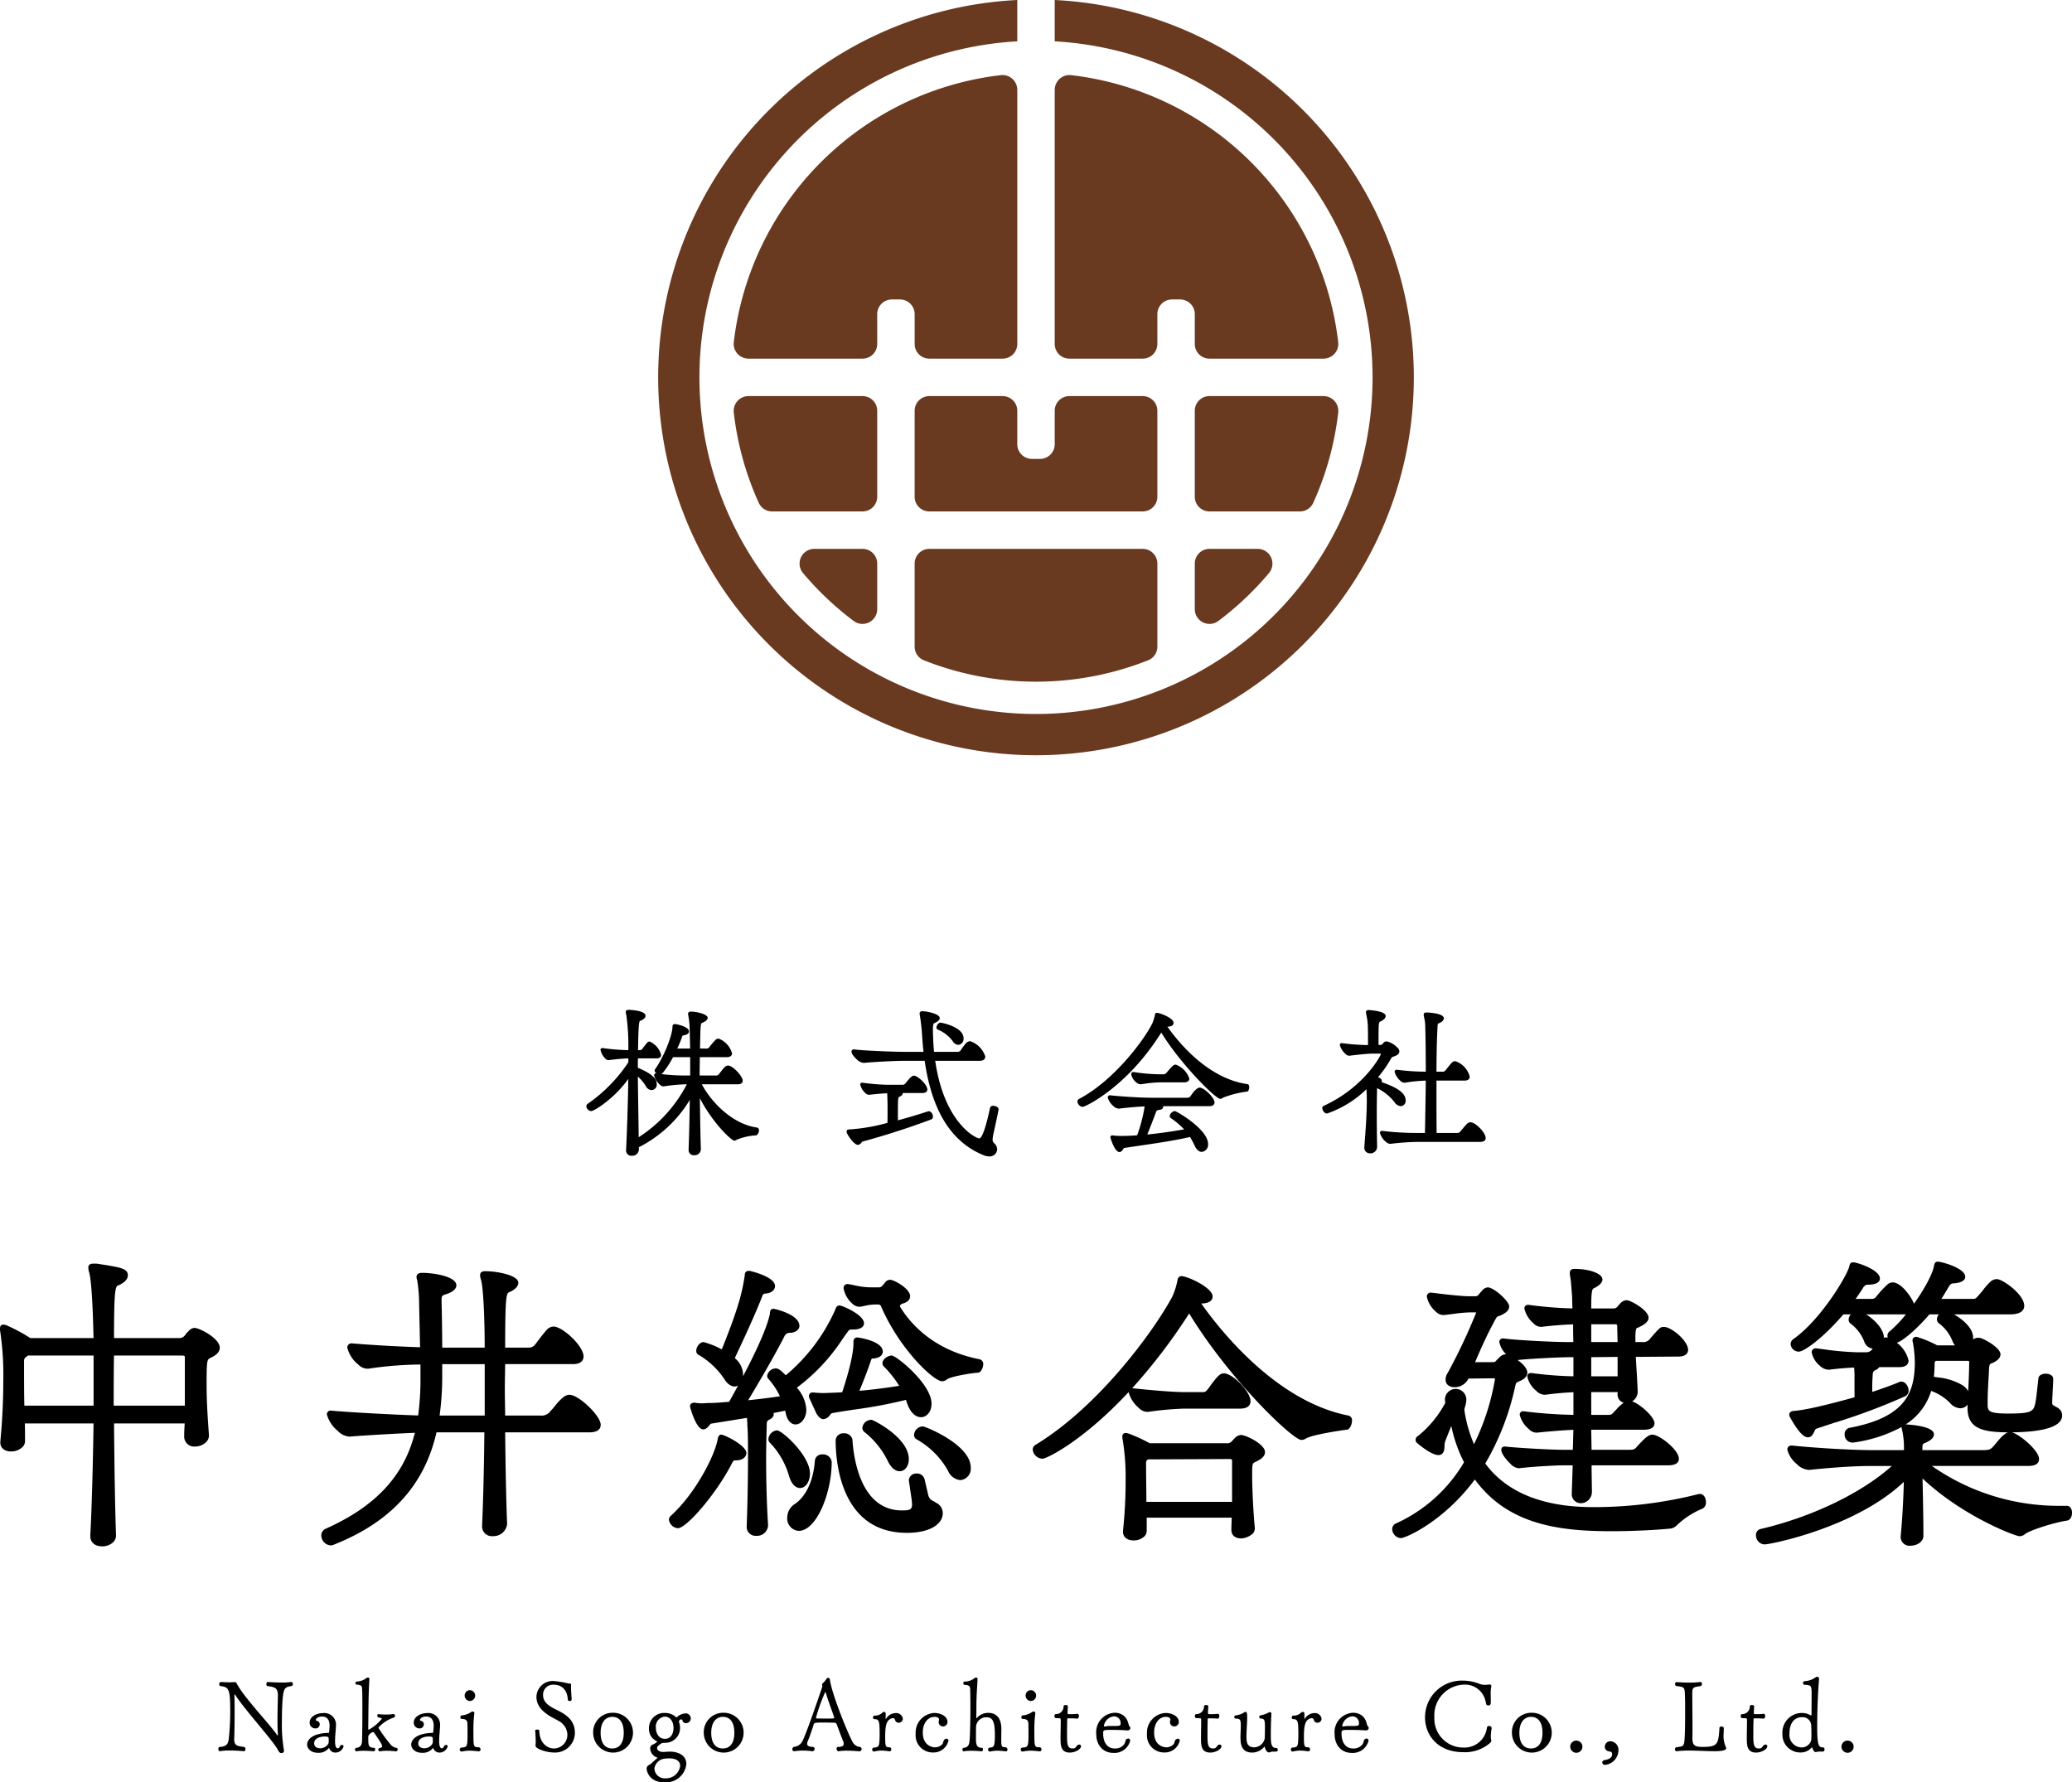
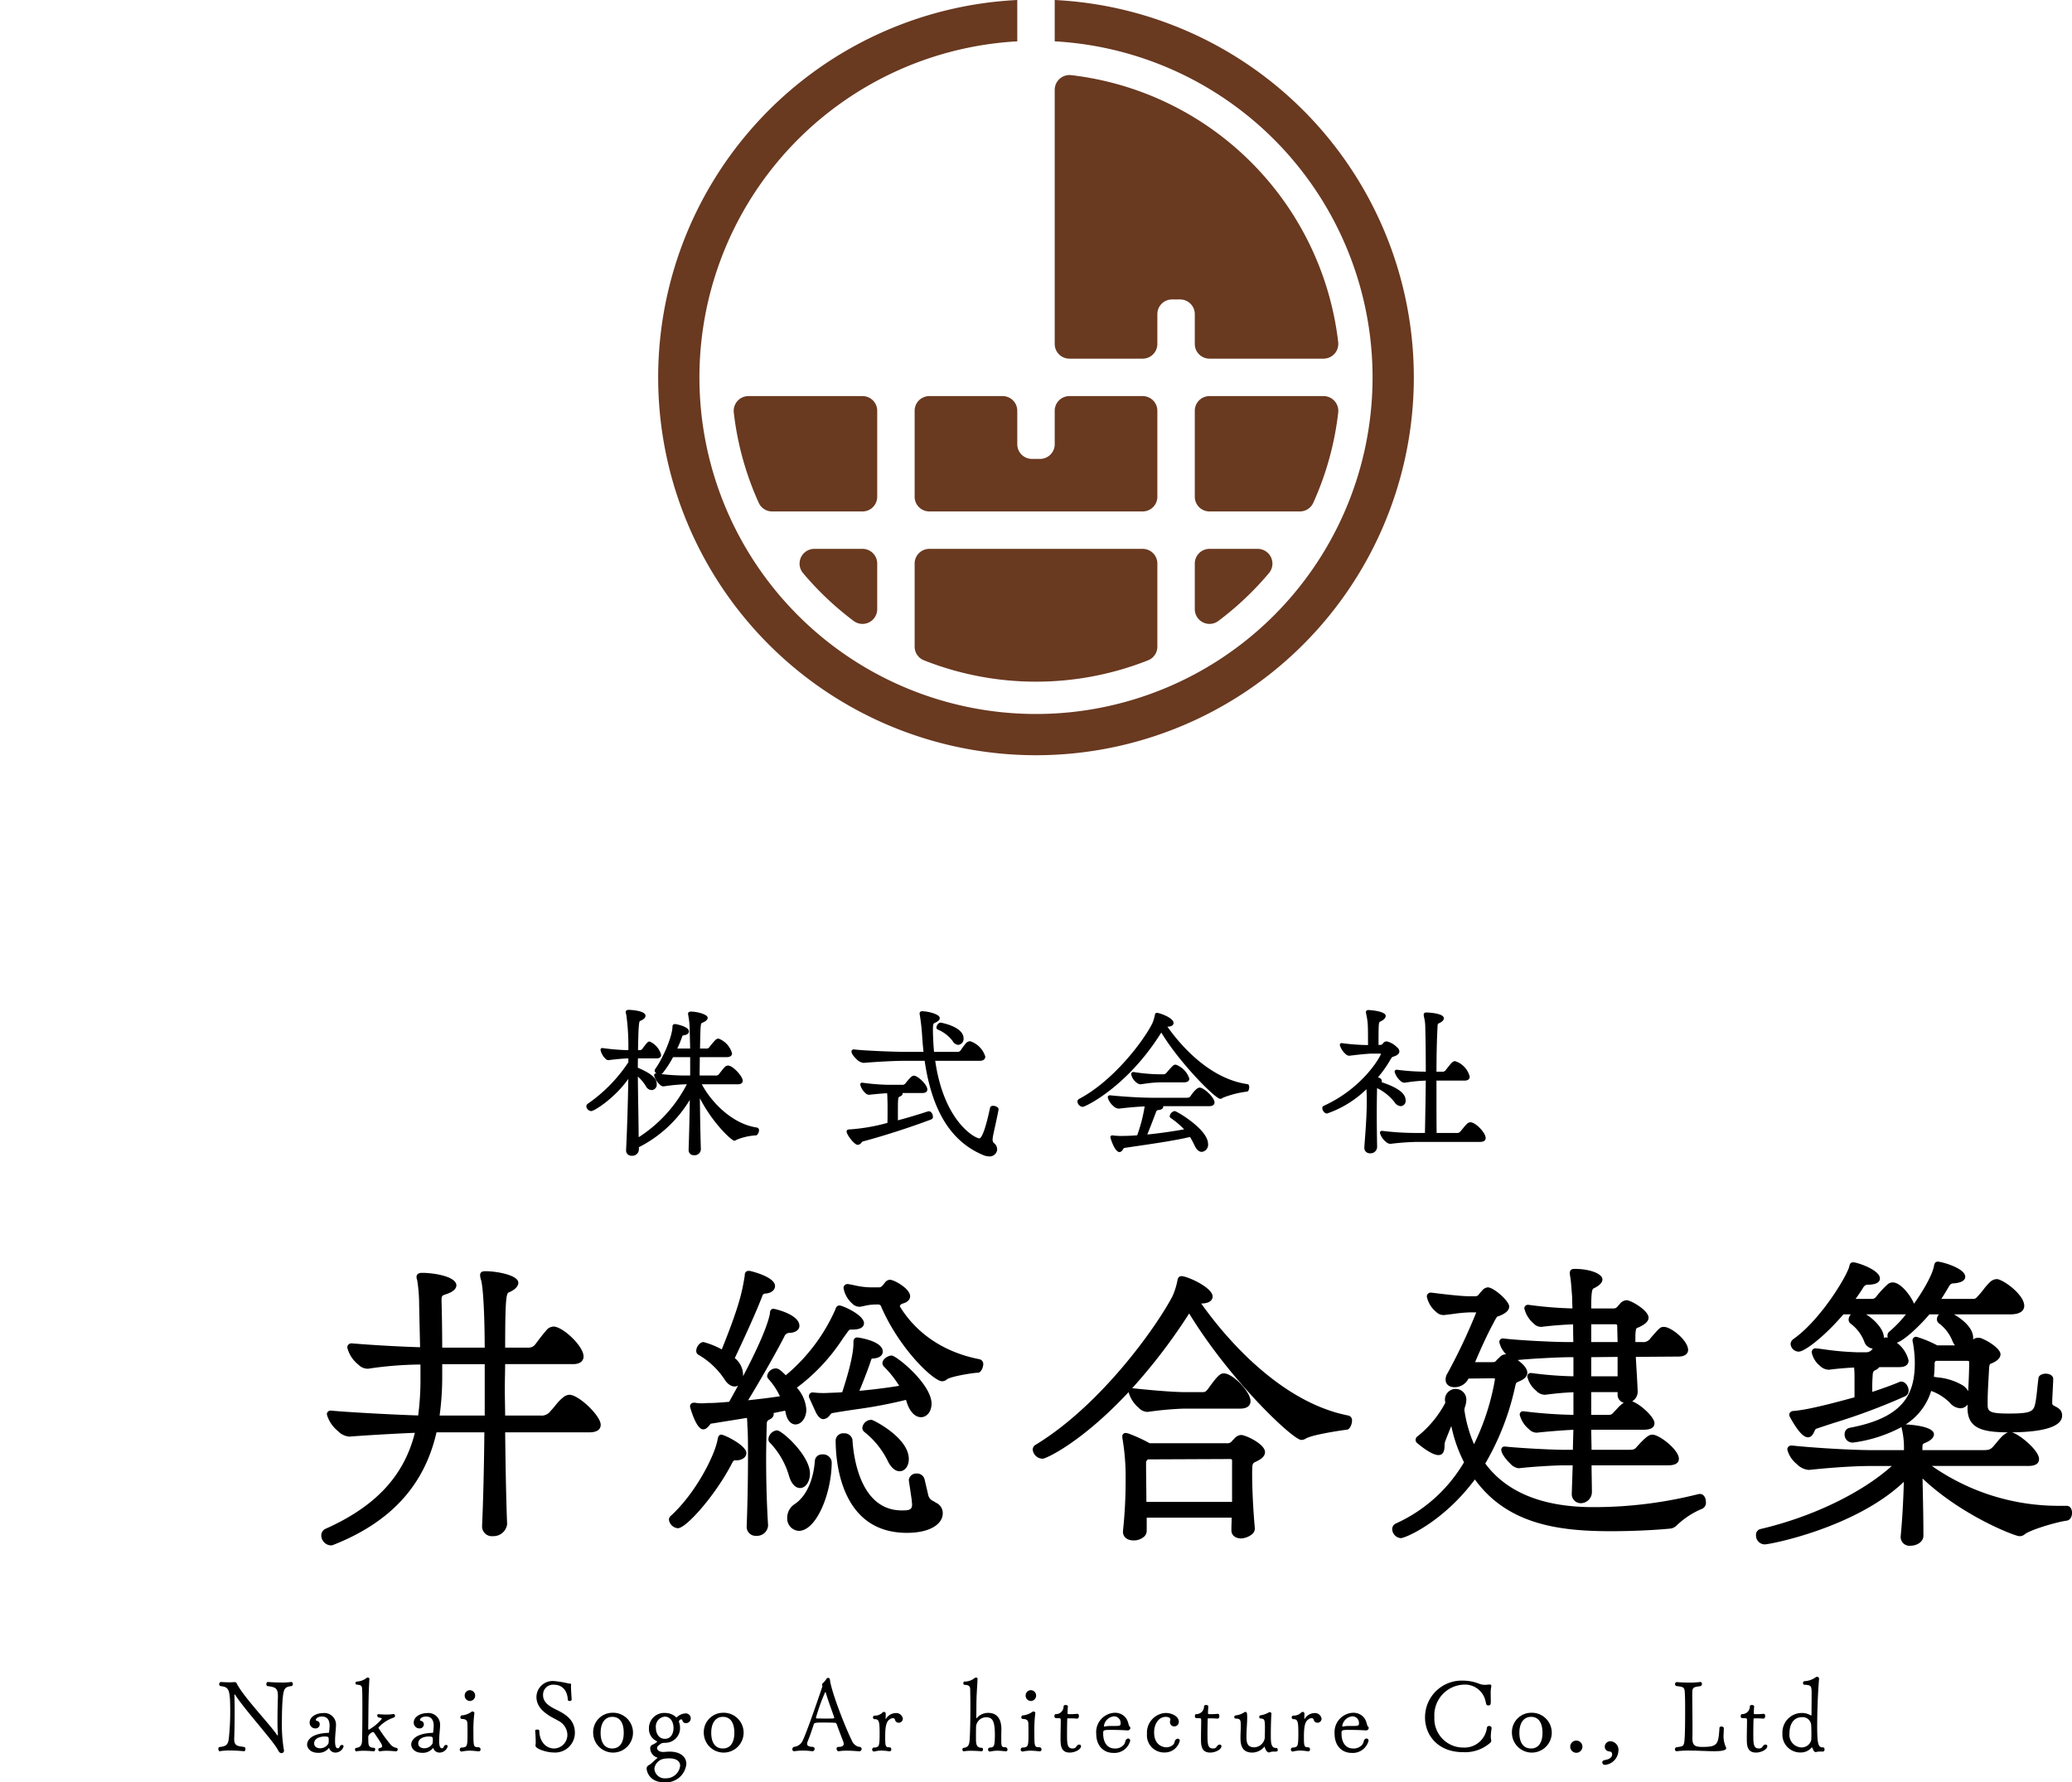
<svg xmlns="http://www.w3.org/2000/svg" id="レイヤー_1" data-name="レイヤー 1" width="348.777" height="300" viewBox="0 0 348.777 300">
  <defs>
    <style>
      .cls-1 {
        fill: #693920;
      }
    </style>
  </defs>
  <title>logo_tate</title>
  <g>
    <g>
-       <path d="M32.725,223.509a1.478,1.478,0,0,0-.984.546,5.152,5.152,0,0,0-.502.551,1.211,1.211,0,0,1-1.121.622H19.193c.005-6.898.134-8.649.634-8.842,1.029-.386,1.695-1.051,1.695-1.695,0-1.185-1.104-1.356-5.271-1.997H15.808c-.306,0-.943,0-.943.665a3.302,3.302,0,0,0,.177.927c.157.625.533,2.935.701,10.942H5.111a29.176,29.176,0,0,0-3.991-2.143,1.806,1.806,0,0,0-.51-.13c-.279,0-.611.115-.611.665l.009.307a49.951,49.951,0,0,1,.545,8.624c0,4.103-.27,7.734-.498,10.095v.166c0,.897.713,1.5,1.775,1.5a2.762,2.762,0,0,0,1.971-.756,1.432,1.432,0,0,0,.413-1.076c0-.957,0-1.942-.036-2.885H15.747c-.11,7.494-.324,14.853-.549,18.859v.11c0,1.045.784,1.719,1.997,1.719a2.618,2.618,0,0,0,1.892-.733,1.542,1.542,0,0,0,.438-1.165c-.153-4.497-.269-11.157-.329-18.79H31.09c-.046.735-.084,1.386-.084,2.052v.11a1.666,1.666,0,0,0,1.83,1.722,2.615,2.615,0,0,0,1.919-.804,1.542,1.542,0,0,0,.409-1.222c-.22-3.043-.387-5.595-.387-8.403,0-4.125.085-4.173.601-4.47.694-.309,1.617-.827,1.617-1.743C36.996,225.285,33.58,223.509,32.725,223.509Zm-1.61,4.994v8.097H19.137c0-2.964.002-5.776.049-8.431H30.672C31.115,228.169,31.115,228.317,31.115,228.503Zm-15.363-.334v8.431H4.098c-.049-2.469-.049-4.882-.049-7.655A.85.85,0,0,1,4.449,228.354a.694.694,0,0,0,.245-.185Z" />
      <path d="M95.846,234.769a1.721,1.721,0,0,0-1.109.497l-.176.134a8.279,8.279,0,0,0-1.08,1.175c-.28.34-.561.683-.806.928a1.848,1.848,0,0,1-1.765.759H85.031c-.004-.714-.016-1.419-.028-2.113-.014-.788-.027-1.562-.027-2.323,0-.781.014-1.563.028-2.337.012-.632.024-1.26.027-1.878h11.426c1.647,0,1.775-.976,1.775-1.276,0-1.788-3.54-5.049-5.048-5.049a1.63,1.63,0,0,0-1.064.458c-.639.698-1.502,1.852-1.972,2.481a1.407,1.407,0,0,1-1.236.611H85.032c.005-8.149.188-9.068.587-9.288,1.021-.408,1.631-1.02,1.631-1.636,0-1.276-3.612-1.944-5.548-1.944-.243,0-.889,0-.889.667a2.986,2.986,0,0,0,.179.871c.402,1.614.588,6.784.598,11.331H74.438c-.005-2.966-.06-5.964-.112-7.819v-.222c0-.681.134-.729.611-.904,1.641-.491,1.886-1.174,1.886-1.537,0-1.49-3.758-2.108-5.769-2.108-.625,0-.943.243-.943.722a1.605,1.605,0,0,0,.117.517,26.249,26.249,0,0,1,.325,4.152l.159,7.132c-3.845-.125-7.873-.354-11.472-.652a.695.695,0,0,0-.777.721,5.225,5.225,0,0,0,1.847,2.842,2.191,2.191,0,0,0,1.662.703,62.214,62.214,0,0,1,8.804-.707v2.21a45.511,45.511,0,0,1-.387,6.366c-5.178-.172-12.523-.6-14.697-.821a.619.619,0,0,0-.667.667,5.519,5.519,0,0,0,1.817,2.739,3.022,3.022,0,0,0,1.988.976c1.769-.152,6.822-.469,11.006-.643-1.824,7.261-6.612,12.403-15.04,16.159a1.228,1.228,0,0,0-.715,1.124,1.698,1.698,0,0,0,1.554,1.664,1.031,1.031,0,0,0,.475-.082c9.648-3.81,15.331-10.008,17.364-18.942H81.532c-.055,5.824-.204,11.939-.384,15.695v.112a1.642,1.642,0,0,0,1.829,1.664,2.307,2.307,0,0,0,2.386-2.013c-.154-3.952-.267-9.29-.328-15.457H99.173c1.605,0,1.942-.694,1.942-1.277C101.115,238.307,97.421,234.769,95.846,234.769Zm-14.254-5.157v8.651H73.998a47.576,47.576,0,0,0,.44-6.545v-2.106Z" />
      <path d="M164.865,228.786c-7.892-1.541-11.759-6.182-13.385-8.877v-.059c0-.174.246-.383.544-.457.737-.2,1.176-.651,1.176-1.207,0-1.295-2.706-2.775-3.384-2.775a1.087,1.087,0,0,0-.866.489c-.492.656-.664.789-1.02.789h-.944a12.513,12.513,0,0,1-3.074-.33c-.334-.07-.694-.145-1.13-.221l-.123-.005a.651.651,0,0,0-.664.667,4.418,4.418,0,0,0,1.456,2.609,1.703,1.703,0,0,0,1.331.547c.258-.046.494-.096.722-.144a8.239,8.239,0,0,1,1.927-.238h.444a.532.532,0,0,1,.384.204c3.063,7.217,8.889,12.718,10.322,12.718a1.308,1.308,0,0,0,.773-.28c.523-.523,4.546-1.161,5.271-1.161.521,0,.887-.937.887-1.443A.815.815,0,0,0,164.865,228.786Z" />
      <path d="M129.073,239.594a.66.66,0,0,1,.319-.585c.735-.315.845-.742.845-.968a.716.716,0,0,0-.027-.198l1.952-.398.079.337c.278,1.46,1.038,1.981,1.658,1.981,1.009,0,1.829-1.121,1.829-2.498a6.124,6.124,0,0,0-1.592-3.689,32.164,32.164,0,0,0,7.723-8.245c.333-.466.646-.906.93-1.289.217-.252.217-.252.594-.252h.166c1.702,0,1.886-.738,1.886-1.055,0-1.428-3.654-2.996-4.104-2.996-.504,0-.64.407-.758.766a30.465,30.465,0,0,1-8.302,10.981c-.965-.953-1.276-1.154-1.699-1.154a1.508,1.508,0,0,0-1.443,1.277.788.788,0,0,0,.214.489,11.659,11.659,0,0,1,1.936,2.923c-1.506.232-3.299.456-5.347.67,1.965-3.226,4.651-7.892,6.09-10.718a.941.941,0,0,1,.88-.628c.948,0,1.662-.501,1.662-1.165,0-1.988-4.283-2.886-4.326-2.886-.579,0-.62.477-.641.734l-.017.187c-.424,2.041-2,5.68-4.514,10.459.009-.093.014-.188.014-.286a3.643,3.643,0,0,0-1.395-2.787c1.099-2.319,3.452-7.358,4.593-10.347.134-.403.261-.481.488-.511,1.251-.078,1.694-.735,1.694-1.275,0-1.597-4.227-2.552-4.27-2.552H126.022c-.667,0-.667.645-.662.824-.425,2.56-.795,4.776-3.865,12.393a13.927,13.927,0,0,0-3.071-1.236c-.629,0-1.222.813-1.222,1.443a.729.729,0,0,0,.432.734,13.225,13.225,0,0,1,4.341,4.128c.635,1.031,1.594,1.428,2.27,1.012q-.711,1.316-1.504,2.729l-.044.014c-1.241.103-2.413.201-3.385.201-.248,0-.479.017-.693.032a6.743,6.743,0,0,1-1.691-.088c-.193,0-.778,0-.778.667,0,.038,1.004,3.827,2.218,3.827.482,0,.824-.417,1.074-.721.073-.087.181-.22.155-.226l6.137-.989c.038.381.067.789.068,1.247.108,1.315.108,3.21.108,5.403,0,4.274-.115,8.997-.222,11.577v.07a1.503,1.503,0,0,0,1.609,1.556,1.873,1.873,0,0,0,1.997-1.747c-.213-3.265-.331-7.195-.331-11.068C128.962,243.507,129.02,241.405,129.073,239.594Z" />
      <path d="M121.418,241.481c-.462,0-.561.491-.606.714-.454,2.782-3.765,9.219-7.932,12.986a.849.849,0,0,0-.281.609,1.667,1.667,0,0,0,1.498,1.443c1.44,0,6.395-5.646,9.112-10.92.232-.466.362-.505.482-.505h.222c.998,0,1.722-.514,1.722-1.222C125.635,243.269,121.91,241.481,121.418,241.481Z" />
      <path d="M134.675,250.467c.933,0,1.664-1.072,1.664-2.44,0-3.044-4.713-7.267-5.548-7.267a1.61,1.61,0,0,0-1.442,1.442.793.793,0,0,0,.216.601,13.45,13.45,0,0,1,3.297,5.789C133.407,250.223,134.232,250.467,134.675,250.467Z" />
      <path d="M138.39,244.808a1.173,1.173,0,0,0-1.22,1.027c-.248,3.403-1.498,6.084-3.44,7.362a2.731,2.731,0,0,0-1.219,2.261A2.081,2.081,0,0,0,134.452,257.678c2.987,0,5.548-6.374,5.548-11.593A1.452,1.452,0,0,0,138.39,244.808Z" />
      <path d="M157.596,252.962l-.076-.046c-.152-.1-.292-.18-.421-.254a1.433,1.433,0,0,1-.86-1.064l-.611-2.612a1.292,1.292,0,0,0-1.32-.96,1.244,1.244,0,0,0-1.331,1.109l.498,3.384a3.658,3.658,0,0,0,.036.464,1.838,1.838,0,0,1,.02.202c0,.913-.387,1.051-1.718,1.051-7.062,0-8.153-9.102-8.322-11.917a1.369,1.369,0,0,0-1.44-1.061,1.262,1.262,0,0,0-1.387,1.165c0,3.657.865,15.587,11.982,15.587,4.177,0,6.046-1.643,6.046-3.272A1.905,1.905,0,0,0,157.596,252.962Z" />
      <path d="M152.502,235.628l.103.308c.489,1.632,1.396,2.607,2.427,2.607,1.01,0,1.773-.979,1.773-2.276,0-3.312-5.933-8.099-6.71-8.099-.666,0-1.556.631-1.556,1.277a.815.815,0,0,0,.226.553,17.942,17.942,0,0,1,2.594,3.262c-2.044.339-4.337.628-6.699.844.67-1.594,1.519-3.789,1.965-5.172a2.492,2.492,0,0,1,.114-.245.723.723,0,0,1,.219-.018c1.521-.095,1.639-.915,1.639-1.165,0-1.832-4.229-2.386-4.271-2.386-.304,0-.667.134-.667.777v.278c0,.916-.249,3.188-1.895,8.172-.953.075-1.807.08-2.521.12a14.767,14.767,0,0,1-2.351-.085h-.111a.591.591,0,0,0-.611.611.783.783,0,0,0,.091.384l1.127,2.473c.412.71.79,1.026,1.223,1.026a1.501,1.501,0,0,0,1.073-.674,1.882,1.882,0,0,1,.327-.33c1.281-.231,2.595-.428,3.938-.629A78.959,78.959,0,0,0,152.502,235.628Z" />
      <path d="M146.711,238.985a1.535,1.535,0,0,0-1.554,1.332.911.911,0,0,0,.311.691,14.125,14.125,0,0,1,3.998,4.967l.003.007c.526,1.054,1.238,1.658,1.956,1.658.901,0,1.554-.864,1.554-2.054C152.979,241.978,146.971,238.985,146.711,238.985Z" />
-       <path d="M155.363,240.093a1.53,1.53,0,0,0-1.5,1.443.815.815,0,0,0,.416.725,13.764,13.764,0,0,1,5.288,5.281,2.569,2.569,0,0,0,2.063,1.593,1.919,1.919,0,0,0,1.775-2.107C163.405,243.131,155.702,240.093,155.363,240.093Z" />
      <path d="M208.889,241.536a1.626,1.626,0,0,0-1.147.654c-.141.127-.249.244-.346.349a.959.959,0,0,1-.947.384H193.516a25.596,25.596,0,0,0-2.961-1.399c-.176-.073-.319-.131-.483-.198l-.155-.041a1.736,1.736,0,0,0-.441-.083.547.547,0,0,0-.556.611l.005.221a38.086,38.086,0,0,1,.55,6.99,79.243,79.243,0,0,1-.444,8.653v.166c0,.863.714,1.443,1.776,1.443a2.603,2.603,0,0,0,1.832-.686,1.369,1.369,0,0,0,.386-1.035v-2.107h14.307c-.006.282-.015.558-.026.832-.014.393-.027.779-.027,1.165v.11c0,.843.653,1.387,1.665,1.387a3.251,3.251,0,0,0,1.934-.813,1.267,1.267,0,0,0,.339-.998c-.266-2.911-.444-6.485-.444-8.894,0-1.918.035-1.934.609-2.201.769-.361,1.554-.836,1.554-1.627C212.938,243.075,209.7,241.536,208.889,241.536Zm-1.498,4.327V252.796H192.971c-.003-.938-.014-1.879-.026-2.854-.014-1.199-.029-2.449-.029-3.803a.616.616,0,0,1,.359-.494l13.674-.059C207.39,245.586,207.39,245.69,207.39,245.863Z" />
      <path d="M226.988,238.27c-12.119-2.352-21.591-14.334-24.788-18.863,1.781-.008,1.919-.893,1.919-1.165,0-1.549-4.295-3.44-5.215-3.44-.587,0-.675.519-.717.769a11.949,11.949,0,0,1-.845,2.656c-2.8,5.293-12.116,18.363-23.059,24.984a.949.949,0,0,0-.448.767,1.698,1.698,0,0,0,1.664,1.554c.623,0,6.684-2.85,14.477-11.212a5.294,5.294,0,0,0,1.691,2.641,2.086,2.086,0,0,0,1.519.692l.15-.019a55.714,55.714,0,0,1,5.902-.532h9.484c1.468,0,1.776-.694,1.776-1.276,0-1.568-2.983-4.661-4.496-4.661-.585,0-1.073.394-2.618,2.571l-.166.191c-.281.33-.34.4-.931.4h-2.662c-2.462,0-6.926-.433-9.039-.664h-.005A95.459,95.459,0,0,0,200.171,221.085c6.894,11.287,17.472,21.284,18.867,21.284a1.328,1.328,0,0,0,.761-.225c1.027-.635,5.707-1.352,6.989-1.507.483-.123.792-.962.792-1.485A.798.798,0,0,0,226.988,238.27Z" />
      <path d="M286.153,251.463l-.214.014a71.891,71.891,0,0,1-17.756,2.205c-8.466,0-14.576-2.47-18.168-7.34a44.076,44.076,0,0,0,4.96-12.65l.036-.161c.176-.783.176-.783.542-.948l.129-.059c.936-.373,1.41-.868,1.41-1.469,0-.723-.776-1.522-1.63-2.13,1.866-.211,6.93-.477,8.673-.477h.719v3.214a62.05,62.05,0,0,1-7.044-.55l-.108-.004a.561.561,0,0,0-.611.611,4.264,4.264,0,0,0,1.497,2.376,2.039,2.039,0,0,0,1.494.674c1.779-.23,3.309-.367,4.773-.427v3.81a77.703,77.703,0,0,1-8.369-.604l-.115-.005a.547.547,0,0,0-.555.612,4.586,4.586,0,0,0,1.548,2.401,1.782,1.782,0,0,0,1.323.593c1.399-.151,4.2-.404,6.157-.483l-.088,3.368h-1.34c-2.48,0-8.108-.329-10.051-.552l-.1-.002a.531.531,0,0,0-.555.555c0,.675.912,1.764,1.524,2.332a2.157,2.157,0,0,0,1.466.772c1.75-.227,5.903-.495,7.66-.495H264.73l-.152,4.602v.112a1.515,1.515,0,0,0,1.497,1.664,1.889,1.889,0,0,0,1.889-1.886c0-.476-.011-1.073-.023-1.757-.014-.808-.029-1.739-.033-2.734H280.774c1.214,0,1.829-.374,1.829-1.111,0-1.493-3.273-4.049-4.437-4.049-.564,0-1.053.28-2.63,2.027-.381.466-.553.524-1.53.524h-6.101c-.005-.505-.015-1.032-.026-1.573-.012-.592-.024-1.2-.027-1.81h8.816c1.216,0,1.831-.373,1.831-1.109,0-.996-2.331-3.173-3.756-3.67a1.902,1.902,0,0,0,.927-1.67c-.061-1.543-.14-2.813-.207-3.903-.043-.703-.082-1.33-.108-1.909l7.137-.052c1.544,0,1.664-.849,1.664-1.11,0-1.585-2.843-3.882-4.048-3.882-.621,0-.684.071-2.288,1.904a1.43,1.43,0,0,1-1.372.647h-1.165V224.8c.04-1.21.19-1.257.349-1.307a2.163,2.163,0,0,0,.207-.074c.822-.39,1.662-.887,1.662-1.627,0-1.22-2.961-2.94-3.717-2.94a1.536,1.536,0,0,0-1.114.619l-.274.302c-.283.338-.389.465-.831.465h-3.715c.002-1.768.026-3.232.384-3.363.562-.259,1.503-.802,1.503-1.518,0-.963-2.135-1.776-4.662-1.776-.27,0-.833,0-.833.723a3.942,3.942,0,0,0,.064.543l.052.346c.076.494.125,1.145.187,1.969l.087,1.079c0,.352.012.729.026,1.121.011.286.02.578.026.874a66.544,66.544,0,0,1-7.372-.604l-.111-.004a.591.591,0,0,0-.611.611,4.744,4.744,0,0,0,1.559,2.526,1.724,1.724,0,0,0,1.322.577c1.456-.194,3.505-.358,5.329-.427,0,.956.005,1.94.04,2.98h-1.094c-2.477,0-8.729-.331-10.65-.606l-.109-.004a.591.591,0,0,0-.611.611,4.052,4.052,0,0,0,1.152,2.06.701.701,0,0,0-.099-.008,1.551,1.551,0,0,0-1.08.59,4.434,4.434,0,0,0-.491.483c-.204.228-.229.258-.758.258h-2.797c1.105-2.618,2.199-4.954,3.036-6.481.591-1.184.717-1.213.819-1.235a1.392,1.392,0,0,0,.257-.078c.697-.288,1.627-.765,1.627-1.58,0-.902-2.595-3.216-3.607-3.216a1.405,1.405,0,0,0-1.0.608c-.067.071-.138.147-.234.243-.079.09-.146.172-.208.248a.788.788,0,0,1-.831.398h-.833c-1.539,0-4.935-.426-6.385-.608l-.105-.003a.651.651,0,0,0-.664.667,4.545,4.545,0,0,0,1.554,2.568,1.764,1.764,0,0,0,1.374.536c.583-.067,1.111-.134,1.591-.194a23.567,23.567,0,0,1,2.635-.247h1.054c.044,0,.081.002.112.003a96.343,96.343,0,0,1-4.818,10.208,2.012,2.012,0,0,0-.342,1.104c0,.775.588,1.276,1.498,1.276a2.597,2.597,0,0,0,2.354-1.455l4.136-.043c.263,0,.325.061.331.109a40.154,40.154,0,0,1-3.533,10.981,22.088,22.088,0,0,1-1.624-5.766,2.235,2.235,0,0,1,.123-.579,3.991,3.991,0,0,0,.211-1.196,1.804,1.804,0,0,0-3.607,0,2.621,2.621,0,0,0,.03.359,1.881,1.881,0,0,1,.026.229,17.977,17.977,0,0,1-4.598,5.577.769.769,0,0,0-.395.602.673.673,0,0,0,.222.548c.02.021,2.351,2.059,3.607,2.059,1.003,0,1.032-1.06,1.047-1.63a2.08,2.08,0,0,1,.055-.512c.027-.122.249-.723,1.08-2.753a23.921,23.921,0,0,0,2.139,6.101,25.457,25.457,0,0,1-11.457,10.303,1.038,1.038,0,0,0-.632.971,1.575,1.575,0,0,0,1.443,1.499c.781,0,7.154-2.731,12.472-9.873,5.548,7.639,14.281,8.707,22.913,8.707,3.432,0,7.179-.166,10.042-.446a1.873,1.873,0,0,0,1.071-.579,13.87,13.87,0,0,1,4.317-2.787,1.131,1.131,0,0,0,.545-1.125C287.153,252.149,286.802,251.463,286.153,251.463Zm-12.906-15.305a6.178,6.178,0,0,0-1.083.996c-.141.15-.286.303-.45.469-.315.368-.491.53-.868.53h-2.995v-3.827h4.437v.332a1.381,1.381,0,0,0,1.027,1.446Zm-5.396-4.495v-3.22l4.437-.048v3.268Zm0-5.769v-2.994h3.993c.354,0,.387.078.387.444,0,.357.012.772.024,1.224.012.416.024.865.03,1.326Z" />
      <path d="M347.89,253.46h-1.054a37.172,37.172,0,0,1-21.643-6.709h16.208c1.214,0,1.829-.392,1.829-1.165,0-1.418-3.156-4.078-4.558-4.494,3.964-.04,8.442-.582,8.442-2.828,0-.885-.573-1.247-1.214-1.569-.45-.225-.45-.33-.45-.539v-.332c0-.192.041-1.001.082-1.811.043-.827.084-1.655.084-1.907,0-.523-.524-.887-1.276-.887-.606,0-1.22.305-1.217.835-.065.477-.122,1.013-.179,1.562-.091.855-.185,1.738-.316,2.46-.311,1.47-.556,1.854-4.501,1.854-3.273,0-3.548-.366-3.548-1.497v-.609c0-1.198.087-2.715.157-3.933.026-.459.05-.873.065-1.211.04-1.048.158-1.09.322-1.148.052-.018.106-.038.164-.063.979-.427,1.454-.925,1.454-1.522,0-.88-1.921-2.182-3.264-2.699a1.48,1.48,0,0,0-.509-.073,1.412,1.412,0,0,0-.846.288,2.517,2.517,0,0,0,.017-.287c0-1.699-1.873-3.157-3.221-3.939h9.433c2.076,0,2.386-.903,2.386-1.442,0-1.924-3.647-4.493-4.605-4.493a1.675,1.675,0,0,0-1.056.405,10.223,10.223,0,0,0-1.246,1.405,15.975,15.975,0,0,1-1.059,1.23.758.758,0,0,1-.687.287h-5.301c.293-.445.561-.889.805-1.295l.353-.583c.255-.51.498-.727.837-.728,1.29-.072,2.03-.477,2.03-1.109,0-1.485-4.049-2.552-4.602-2.552-.523,0-.603.412-.661.712-.242,1.415-1.664,3.981-3.364,6.367-.497-1.278-2.215-3.585-3.575-3.585a1.294,1.294,0,0,0-.947.405,16.277,16.277,0,0,0-1.75,1.885l-.129.153a.804.804,0,0,1-.667.33h-2.761c.366-.498.678-.969.963-1.399l.205-.312c.126-.251.4-.672.816-.672,1.741,0,2.107-.574,2.107-1.055,0-1.453-3.838-2.718-4.493-2.718-.523,0-.603.412-.655.68-.441,1.712-4.865,9.042-9.431,12.252a1.047,1.047,0,0,0-.453.824,1.371,1.371,0,0,0,1.387,1.277c.869,0,4.027-2.231,7.5-6.269H311.552a1.377,1.377,0,0,0-.381.887.876.876,0,0,0,.404.718,6.854,6.854,0,0,1,2.234,2.981,1.716,1.716,0,0,0,1.421,1.175l-.026.03a1.247,1.247,0,0,1-1.149.587h-1.44a48.189,48.189,0,0,1-5.71-.512c-.424-.055-.821-.106-1.176-.149l-.103-.003a.651.651,0,0,0-.667.665,3.887,3.887,0,0,0,1.355,2.252,2.21,2.21,0,0,0,1.583.685c1.173-.16,2.847-.306,4.201-.369a13.502,13.502,0,0,1,.071,1.371v3.641c-6.935,1.908-8.918,2.18-10.44,2.313-.134.045-.541.182-.541.591a.856.856,0,0,0,.102.411c1.685,3.029,2.519,3.417,3.059,3.417.59,0,.858-.565,1.056-.978a2.443,2.443,0,0,1,.236-.43c.824-.283,1.819-.609,2.913-.968a103.67,103.67,0,0,0,12.165-4.543,1.019,1.019,0,0,0,.55-.957c0-.694-.533-1.5-1.222-1.5a.746.746,0,0,0-.421.106c-1.225.516-2.682,1.032-4.46,1.629a24.855,24.855,0,0,1,.055-2.677c0-.756.219-.866.43-.972a1.581,1.581,0,0,0,.69-.523H319.713c1.352,0,1.554-.696,1.554-1.111a5.223,5.223,0,0,0-1.977-2.992c1.184-.371,3.65-2.619,5.484-4.773h1.6a1.316,1.316,0,0,0-.339.831.877.877,0,0,0,.403.718,6.853,6.853,0,0,1,2.234,2.982l.002.004a2.877,2.877,0,0,0,.401.678h-2.981a19.311,19.311,0,0,0-3.437-1.424l-.115-.017a.591.591,0,0,0-.611.611,1.429,1.429,0,0,0,.062.345,19.954,19.954,0,0,1,.325,3.371c0,5.345-1.861,9.26-10.925,10.986a1.051,1.051,0,0,0-.889,1.105,1.326,1.326,0,0,0,1.278,1.387l.172-.005a23.781,23.781,0,0,0,8.152-2.622.588.588,0,0,0-.005.075.806.806,0,0,0,.065.368,14.221,14.221,0,0,1,.324,3.459h-4.993c-4.575,0-11.493-.511-13.81-.776h-.109a.666.666,0,0,0-.723.665,4.544,4.544,0,0,0,1.585,2.443,3.16,3.16,0,0,0,2.06.996c1.597-.164,6.456-.664,10.554-.664h3.393c-5.08,4.555-13.418,8.575-22.04,10.597a.996.996,0,0,0-.822,1.05,1.507,1.507,0,0,0,1.443,1.554c1.003,0,15.357-2.833,23.441-10.528-.056,2.193-.194,5.66-.533,9.196v.11a1.481,1.481,0,0,0,1.664,1.443c1.041,0,2.164-.636,2.164-1.664,0-2.837-.059-5.579-.112-7.998q-.018-.851-.035-1.658c6.71,6.345,15.605,9.712,16.287,9.712a1.317,1.317,0,0,0,.915-.312c.893-.744,5.33-2.067,7.07-2.299.541-.075.89-.596.89-1.328C348.777,253.95,348.426,253.46,347.89,253.46Zm-17.541-20.295a10.057,10.057,0,0,0-4.166-1.321c-.232-.035-.453-.067-.658-.103a17.982,17.982,0,0,0,.122-2.13.634.634,0,0,1,.204-.554h5.233c.387,0,.387.108.387.222,0,1.375-.088,3.236-.164,4.878l-.002.008A2.753,2.753,0,0,0,330.349,233.165Zm-5.279.957a8.554,8.554,0,0,1,3.118,1.964,2.473,2.473,0,0,0,1.785.957,1.543,1.543,0,0,0,1.234-.624c-.006.159-.011.311-.015.457v.112c0,3.404,2.39,4.087,6.806,4.105a2.285,2.285,0,0,0-.626.373l-.22.163a12.48,12.48,0,0,0-1.089,1.209c-.219.26-.432.514-.596.697-.409.409-.638.552-1.611.552H323.597v-.277c0-.749.03-.762.539-.974,1.158-.498,1.401-1.042,1.401-1.412,0-1.439-4.42-1.651-4.751-1.663A10.228,10.228,0,0,0,325.071,234.123Zm-7.303-8.965a1.069,1.069,0,0,0-.662.031c.002-.023.002-.046.002-.07,0-1.397-1.615-3.042-2.99-3.883h6.427c.099,0,.191-.003.28-.008a20.17,20.17,0,0,1-2.712,2.845.892.892,0,0,0-.397.768A1.03,1.03,0,0,0,317.768,225.158Z" />
    </g>
    <g>
      <path d="M36.967,294.766c-.124,0-.212-.212-.212-.389,0-.159.053-.3.212-.318,1.096-.106,1.414-.407,1.538-1.344a41.687,41.687,0,0,0,.248-4.668c0-3.784-.229-4.067-1.627-4.244a.298.298,0,0,1-.23-.318.34.34,0,0,1,.319-.371s.618.053,1.309.053a7.602,7.602,0,0,0,.901-.035h.053a.386.386,0,0,1,.372.23c1.113,2.245,5.498,6.772,6.807,8.7a.095.095,0,0,0,.07.053c.036,0,.053-.053.053-.142v-.053c-.053-.637-.07-1.485-.07-2.387,0-1.361.036-2.865.07-3.908v-.159c0-1.362-.477-1.486-1.733-1.662-.142-.018-.212-.159-.212-.318,0-.177.089-.371.265-.371,0,0,1.15.089,2.317.089a10.752,10.752,0,0,0,1.591-.089h.035c.159,0,.249.177.249.353a.299.299,0,0,1-.249.336c-1.114.142-1.273.477-1.432,1.821-.087.76-.159,2.352-.159,4.014a25.998,25.998,0,0,0,.318,4.81.85.85,0,0,1,.036.212.408.408,0,0,1-.442.425c-.212,0-.388-.142-.584-.531-.741-1.485-5.764-6.984-7.214-9.319-.018-.017-.018-.017-.036-.017a.075.075,0,0,0-.07.07v.018c.017.654.035,1.715.035,2.847,0,1.733-.035,3.642-.07,4.527v.106c0,1.22.83,1.097,1.68,1.273.142.018.212.177.212.336,0,.194-.087.371-.246.371,0,0-1.203-.124-2.406-.124a9.401,9.401,0,0,0-1.678.124Z" />
      <path d="M55.481,290.451c-.018-1.238-.672-1.521-1.256-1.521-.901,0-1.06.478-1.06.549,0,.035.017.053.017.071.053.106.142.106.229.124a.568.568,0,0,1,.408.566.688.688,0,0,1-.725.69.957.957,0,0,1-.972-.973c0-1.061,1.236-1.609,2.245-1.609a1.961,1.961,0,0,1,2.192,1.963c0,.619-.159,1.803-.159,2.723,0,.778.124,1.238.46,1.238a.281.281,0,0,0,.193-.071c.09-.053.106-.195.177-.301a.432.432,0,0,1,.355-.194.246.246,0,0,1,.246.265,1.435,1.435,0,0,1-1.361,1.026,1.087,1.087,0,0,1-1.008-.619c-.035-.071-.053-.159-.087-.159-.018,0-.018.018-.037.036a2.156,2.156,0,0,1-1.803.778c-1.414,0-1.84-.919-1.84-1.379,0-.159,0-1.821,3.502-1.98.14,0,.195,0,.195-.124A9.76,9.76,0,0,0,55.481,290.451Zm-.159,2.157c0-.142-.018-.318-.619-.318-.884,0-1.821.318-1.821,1.167,0,.566.512.814.99.814a1.609,1.609,0,0,0,1.414-.796A2.978,2.978,0,0,0,55.322,292.609Z" />
      <path d="M62.182,282.6c-.176,2.67-.159,5.64-.195,8.311,0,.177.036.23.106.23a7.887,7.887,0,0,0,2.176-1.821c0-.159-.336-.177-.566-.248a.324.324,0,0,1-.195-.318c0-.124.053-.23.16-.23a13.075,13.075,0,0,0,1.326.071,7.075,7.075,0,0,0,1.219-.089h.036a.292.292,0,0,1,.248.3.312.312,0,0,1-.23.301,6.022,6.022,0,0,0-2.529,1.645.107.107,0,0,0-.035.088,26.334,26.334,0,0,0,2.069,2.829,1.636,1.636,0,0,0,.937.531.241.241,0,0,1,.23.265.298.298,0,0,1-.266.318h-.035c-.46-.035-.956-.088-1.521-.088a6.803,6.803,0,0,0-1.15.088.258.258,0,0,1-.283-.265.271.271,0,0,1,.266-.301h.036c.07,0,.336-.07.336-.318,0-.23-.266-.654-1.309-2.192-.07-.124-.142-.159-.213-.159-.159,0-.813.336-.813.848.036,1.22-.106,1.768.99,1.804.124,0,.177.106.177.23,0,.159-.089.353-.23.353,0,0-.813-.088-1.68-.088a6.669,6.669,0,0,0-1.238.088H59.972c-.123,0-.212-.159-.212-.3a.256.256,0,0,1,.212-.283c.708-.071.954-.478.973-1.238.035-1.291.053-3.395.053-5.304,0-1.397,0-2.688-.053-3.466-.018-.442-.212-.584-.903-.637a.224.224,0,0,1-.212-.248.266.266,0,0,1,.23-.265,2.885,2.885,0,0,0,1.662-.619.283.283,0,0,1,.193-.053c.124,0,.266.071.266.212Z" />
      <path d="M73.004,290.451c-.017-1.238-.671-1.521-1.256-1.521-.9,0-1.06.478-1.06.549,0,.035.017.053.017.071.053.106.143.106.23.124a.569.569,0,0,1,.408.566.688.688,0,0,1-.725.69.958.958,0,0,1-.973-.973c0-1.061,1.238-1.609,2.246-1.609a1.961,1.961,0,0,1,2.192,1.963c0,.619-.159,1.803-.159,2.723,0,.778.124,1.238.459,1.238a.282.282,0,0,0,.195-.071c.089-.053.106-.195.177-.301a.432.432,0,0,1,.353-.194.246.246,0,0,1,.248.265,1.436,1.436,0,0,1-1.362,1.026,1.084,1.084,0,0,1-1.007-.619c-.036-.071-.053-.159-.089-.159-.017,0-.017.018-.036.036a2.159,2.159,0,0,1-1.803.778c-1.415,0-1.84-.919-1.84-1.379,0-.159,0-1.821,3.502-1.98.14,0,.193,0,.193-.124A9.762,9.762,0,0,0,73.004,290.451Zm-.159,2.157c0-.142-.017-.318-.618-.318-.884,0-1.821.318-1.821,1.167,0,.566.511.814.99.814a1.61,1.61,0,0,0,1.414-.796A3.036,3.036,0,0,0,72.845,292.609Z" />
      <path d="M78.698,291.901c0-.637,0-1.255-.017-1.68,0-.584-.177-.866-.937-.884a.251.251,0,0,1-.249-.283c0-.141.09-.318.249-.318h.053a3.346,3.346,0,0,0,1.591-.619.192.192,0,0,1,.142-.035c.142,0,.319.089.319.248v.053a21.805,21.805,0,0,0-.159,3.147c0,2.493.016,2.564.847,2.564a.363.363,0,0,1,.355.389.292.292,0,0,1-.319.3h-.07c-.531-.053-.99-.106-1.451-.106a6.017,6.017,0,0,0-1.202.124.301.301,0,0,1-.124.018.315.315,0,0,1-.336-.336.335.335,0,0,1,.336-.336,1.421,1.421,0,0,0,.478-.071C78.662,293.97,78.698,293.44,78.698,291.901ZM78.22,285.394a.891.891,0,0,1,.884-.902.911.911,0,0,1,0,1.821A.895.895,0,0,1,78.22,285.394Z" />
      <path d="M96.133,283.573c0,.088-.018.195-.018.318,0,.69.106,1.856.106,2.193,0,.159-.176.23-.336.23-.14,0-.299-.053-.299-.195-.124-2.051-1.398-2.546-2.335-2.546a1.683,1.683,0,0,0-1.839,1.715v.036c0,.99.69,1.627,1.627,2.14.336.195.866.424,1.238.637,1.326.725,2.492,1.68,2.492,3.572a3.323,3.323,0,0,1-3.59,3.306c-1.131,0-3.04-.601-3.04-1.149v-.089a2.756,2.756,0,0,0,.036-.601c0-.69-.071-1.662-.089-1.839-.017-.124.176-.177.353-.177.159,0,.336.053.336.159.035,2.051,1.273,3.024,2.494,3.024a2.288,2.288,0,0,0,2.228-2.493,2.72,2.72,0,0,0-1.521-2.175c-.355-.212-.797-.424-1.167-.637-1.326-.778-2.511-1.768-2.511-3.395a2.735,2.735,0,0,1,2.953-2.652,17.09,17.09,0,0,1,2.511.424h.036c.018,0,.053-.018.071-.018.123,0,.265.071.265.195Z" />
      <path d="M99.847,291.689a3.263,3.263,0,0,1,3.235-3.395,3.353,3.353,0,1,1-3.235,3.395Zm5.145-.018c0-1.786-.724-2.688-1.927-2.688-1.132,0-1.963.901-1.963,2.688,0,1.468.548,2.635,1.963,2.635C104.284,294.306,104.992,293.351,104.992,291.671Z" />
      <path d="M113.922,289.054a2.343,2.343,0,0,1,1.451-.654.844.844,0,0,1,.901.813.798.798,0,0,1-.778.831.584.584,0,0,1-.618-.424.215.215,0,0,0-.213-.212.395.395,0,0,0-.372.336.377.377,0,0,0,.018.159,2.675,2.675,0,0,1,.159.884,2.478,2.478,0,0,1-2.564,2.564c-.601.018-.637.124-1.06.46a.582.582,0,0,0-.249.46c0,.124.177.619,1.027.619.299,0,.654-.053,1.131-.053,1.538,0,2.777.707,2.777,2.086A3.443,3.443,0,0,1,111.8,300c-2.529,0-2.953-1.91-2.953-2.299,0-.318.159-.495.53-.69.249-.124.956-.866,1.239-1.061a.097.097,0,0,0,.053-.071c0-.053-.106-.071-.159-.089a1.666,1.666,0,0,1-1.061-1.467.65.65,0,0,1,.424-.672,2.29,2.29,0,0,0,.761-.495c0-.035-.07-.071-.176-.124a2.246,2.246,0,0,1-1.22-2.122,2.552,2.552,0,0,1,2.705-2.582,2.714,2.714,0,0,1,1.574.477c.212.159.3.265.372.265A.055.055,0,0,0,113.922,289.054Zm-1.308,6.914a5.818,5.818,0,0,0-.956.088,1.969,1.969,0,0,0-1.503,1.592,1.717,1.717,0,0,0,1.857,1.68,2.385,2.385,0,0,0,2.476-2.104C114.488,296.675,114.134,295.968,112.614,295.968Zm.76-5.11c0-.884-.424-1.91-1.485-1.91a1.676,1.676,0,0,0-1.485,1.874c0,.92.477,1.857,1.52,1.857C113.019,292.679,113.374,291.654,113.374,290.858Z" />
      <path d="M118.467,291.689a3.263,3.263,0,0,1,3.235-3.395,3.353,3.353,0,1,1-3.235,3.395Zm5.145-.018c0-1.786-.724-2.688-1.927-2.688-1.132,0-1.963.901-1.963,2.688,0,1.468.548,2.635,1.963,2.635C122.904,294.306,123.612,293.351,123.612,291.671Z" />
      <path d="M135.989,293.033a1.322,1.322,0,0,0-.123.495c0,.301.23.407.583.478.143.035.266,0,.46.053a.309.309,0,0,1,.212.318.366.366,0,0,1-.371.389h-.071a10.978,10.978,0,0,0-1.52-.106,9.722,9.722,0,0,0-1.416.106h-.07a.307.307,0,0,1-.3-.336.401.401,0,0,1,.336-.407,1.745,1.745,0,0,0,1.379-.99c.778-1.521,3.342-9.159,3.342-9.159,0-.106-.054-.195-.054-.3a.363.363,0,0,1,.143-.265,4.501,4.501,0,0,0,.654-.795.263.263,0,0,1,.212-.089.278.278,0,0,1,.302.212c.212,2.104,2.74,8.434,3.677,10.273a1.812,1.812,0,0,0,1.008,1.061c.123.053.229.018.406.089a.347.347,0,0,1,.265.318.418.418,0,0,1-.372.406h-.035c-.601-.053-1.361-.106-2.069-.106a8.131,8.131,0,0,0-1.362.089c-.336.053-.389-.407-.389-.407a.296.296,0,0,1,.319-.318c.761,0,.884-.283.884-.513a1.058,1.058,0,0,0-.089-.424c-.248-.637-.654-1.68-1.061-2.811-.07-.177-.123-.3-.353-.318-.442-.018-1.166-.036-1.821-.036-1.574,0-1.661.018-1.767.46C136.592,291.442,136.255,292.396,135.989,293.033Zm2.812-3.766c1.432,0,1.626.018,1.626-.142a1.031,1.031,0,0,0-.053-.195c-.442-1.291-.954-2.599-1.343-3.943-.036-.106-.07-.177-.123-.177a30.568,30.568,0,0,0-1.538,4.243.131.131,0,0,0-.018.071.116.116,0,0,0,.106.124C137.793,289.267,138.288,289.267,138.802,289.267Z" />
      <path d="M147.217,289.372a.27.27,0,0,1-.265-.3.279.279,0,0,1,.265-.3,1.721,1.721,0,0,0,1.345-.531.35.35,0,0,1,.248-.088c.282,0,.282.265.282.406,0,.248-.016.566-.016.743,0,.053.016.053.035.053a1.974,1.974,0,0,1,1.662-1.008,1.12,1.12,0,0,1,1.202.937.69.69,0,0,1-.69.69.622.622,0,0,1-.618-.46.358.358,0,0,0-.355-.318,1.071,1.071,0,0,0-.583.23c-.638.424-.725,1.538-.725,2.988,0,1.255.035,1.68.53,1.68.355,0,.495.089.495.371a.29.29,0,0,1-.299.318h-.053a9.016,9.016,0,0,0-1.309-.124,4.599,4.599,0,0,0-1.132.142.224.224,0,0,1-.106.018.311.311,0,0,1-.318-.336.32.32,0,0,1,.318-.336.933.933,0,0,0,.442-.071c.336-.124.495-.177.495-2.175s-.053-2.529-.797-2.529h-.053Z" />
-       <path d="M157.067,294.978a2.879,2.879,0,0,1-2.936-3.13,3.312,3.312,0,0,1,3.13-3.519c1.113,0,2.228.584,2.228,1.485a.752.752,0,0,1-.725.778.719.719,0,0,1-.76-.743,1.003,1.003,0,0,1,.053-.3.218.218,0,0,0,.018-.106c0-.124-.071-.459-.778-.459-1.167,0-1.964,1.149-1.964,2.617,0,2.476,1.964,2.511,2.034,2.511a1.678,1.678,0,0,0,1.238-.513c.159-.177.142-.442.283-.672a.527.527,0,0,1,.442-.265.301.301,0,0,1,.318.336A2.57,2.57,0,0,1,157.067,294.978Z" />
      <path d="M164.548,282.583c-.018.619-.09,1.574-.143,2.599-.07,1.432-.035,2.529-.07,3.961,0,.053,0,.089.017.089.018,0,.036-.018.071-.053a2.527,2.527,0,0,1,1.909-.867c1.715,0,2.229,1.309,2.229,2.741v.265c0,.054-.018.265-.018,1.503v.212c0,1.061.177,1.061.725,1.061a.388.388,0,0,1,.318.407.267.267,0,0,1-.282.283h-.07a12.902,12.902,0,0,0-1.326-.106,5.631,5.631,0,0,0-1.133.124.293.293,0,0,1-.123.018.315.315,0,0,1-.335-.336.334.334,0,0,1,.335-.336.781.781,0,0,0,.372-.071c.299-.089.442-.425.442-1.999,0-2.316-.355-3.024-1.451-3.024a1.705,1.705,0,0,0-1.715,1.556c-.017.725-.017,1.467-.017,2.21.017.901.176,1.361,1.007,1.379.124,0,.177.124.177.248,0,.159-.089.336-.23.336,0,0-.848-.088-1.733-.088a7.059,7.059,0,0,0-1.272.088h-.037c-.106,0-.193-.141-.193-.3a.256.256,0,0,1,.212-.283c.76-.089.956-.513,1.008-1.397.087-1.379.123-3.572.123-5.587,0-1.061-.017-2.069-.036-2.9-.017-.46-.159-.69-.972-.725-.124-.017-.177-.141-.177-.283,0-.124.053-.265.177-.265a2.648,2.648,0,0,0,1.731-.601.443.443,0,0,1,.23-.071c.124,0,.249.053.249.195Z" />
      <path d="M173.122,291.901c0-.637,0-1.255-.016-1.68,0-.584-.177-.866-.938-.884a.251.251,0,0,1-.248-.283c0-.141.089-.318.248-.318h.054a3.35,3.35,0,0,0,1.591-.619.188.188,0,0,1,.14-.035c.143,0,.319.089.319.248v.053a21.713,21.713,0,0,0-.16,3.147c0,2.493.018,2.564.85,2.564a.362.362,0,0,1,.353.389.292.292,0,0,1-.319.3h-.069c-.532-.053-.991-.106-1.451-.106a6.017,6.017,0,0,0-1.202.124.306.306,0,0,1-.124.018.315.315,0,0,1-.336-.336.335.335,0,0,1,.336-.336,1.415,1.415,0,0,0,.477-.071C173.088,293.97,173.122,293.44,173.122,291.901Zm-.477-6.507a.891.891,0,0,1,.884-.902.911.911,0,0,1,0,1.821A.895.895,0,0,1,172.646,285.394Z" />
      <path d="M181.31,289.284c-.583-.053-1.008-.053-1.255-.053h-.283c-.106,0-.124.053-.124.159-.017.478-.035,1.521-.035,2.44,0,1.609,0,2.476.919,2.476a.938.938,0,0,0,.302-.035c.282-.071.336-.372.583-.549a.408.408,0,0,1,.249-.071.269.269,0,0,1,.299.265c0,.566-1.043,1.079-1.891,1.079-1.502,0-1.555-1.22-1.555-2.352,0-.972.035-2.263.035-2.917,0-.371,0-.46-.177-.513-.794,0-.884-.018-.884-.353,0-.177.071-.336.213-.336a1.294,1.294,0,0,0,1.326-1.308c0-.159.176-.23.353-.23s.371.089.371.248v.018a11.025,11.025,0,0,0-.053,1.114c0,.124.036.159.159.159a9.964,9.964,0,0,0,1.433-.053c.319-.036.319.336.319.371,0,.212-.107.442-.283.442Z" />
      <path d="M187.393,295.049c-1.556,0-2.864-1.114-2.864-3.218a3.258,3.258,0,0,1,3.076-3.536,2.371,2.371,0,0,1,1.522.477c.866.69.778,1.627,1.007,1.821a.343.343,0,0,1,.142.283.453.453,0,0,1-.478.389h-.053c-.671-.053-1.768-.088-2.652-.088-1.219,0-1.396.017-1.396.495v.124c0,1.361.583,2.511,1.962,2.511a1.851,1.851,0,0,0,1.609-.76,2.834,2.834,0,0,0,.212-.619.532.532,0,0,1,.426-.3.351.351,0,0,1,.335.389A2.733,2.733,0,0,1,187.393,295.049Zm1.239-5.004a1.107,1.107,0,0,0-1.114-1.149,1.898,1.898,0,0,0-1.698,1.609c0,.089.036.106.107.106a1.833,1.833,0,0,0,.229-.036,4.989,4.989,0,0,1,.99-.053c1.309,0,1.486,0,1.486-.424Z" />
      <path d="M196.004,294.978a2.878,2.878,0,0,1-2.934-3.13,3.312,3.312,0,0,1,3.13-3.519c1.113,0,2.226.584,2.226,1.485a.752.752,0,0,1-.724.778.72.72,0,0,1-.761-.743,1.003,1.003,0,0,1,.053-.3.218.218,0,0,0,.018-.106c0-.124-.071-.459-.778-.459-1.167,0-1.963,1.149-1.963,2.617,0,2.476,1.963,2.511,2.034,2.511a1.678,1.678,0,0,0,1.236-.513c.16-.177.143-.442.283-.672a.527.527,0,0,1,.442-.265.302.302,0,0,1,.319.336A2.572,2.572,0,0,1,196.004,294.978Z" />
      <path d="M204.951,289.284c-.583-.053-1.007-.053-1.255-.053h-.283c-.106,0-.123.053-.123.159-.017.478-.036,1.521-.036,2.44,0,1.609,0,2.476.92,2.476a.932.932,0,0,0,.3-.035c.283-.071.336-.372.584-.549a.405.405,0,0,1,.248-.071.27.27,0,0,1,.3.265c0,.566-1.044,1.079-1.891,1.079-1.504,0-1.556-1.22-1.556-2.352,0-.972.035-2.263.035-2.917,0-.371,0-.46-.176-.513-.795,0-.884-.018-.884-.353,0-.177.07-.336.213-.336a1.295,1.295,0,0,0,1.326-1.308c0-.159.176-.23.352-.23.177,0,.372.089.372.248v.018a11.025,11.025,0,0,0-.053,1.114c0,.124.036.159.159.159a9.964,9.964,0,0,0,1.433-.053c.318-.036.318.336.318.371,0,.212-.106.442-.283.442Z" />
      <path d="M214.872,294.217c.123,0,.212.195.212.354,0,.212-.089.265-.601.265a1.507,1.507,0,0,0-.778.124.162.162,0,0,1-.089.017c-.123,0-.495-.088-.724-.901,0-.036-.018-.071-.037-.071-.016,0-.035,0-.053.035a2.681,2.681,0,0,1-1.962.955h-.053c-1.874,0-1.98-1.521-1.98-2.546,0-.654.053-1.326.053-1.927,0-1.096-.09-1.22-.903-1.255-.124,0-.195-.124-.195-.248a.279.279,0,0,1,.23-.283,3.182,3.182,0,0,0,1.449-.513.227.227,0,0,1,.177-.071c.23,0,.318.071.318.937,0,.955-.123,2.192-.123,3.13,0,1.008.07,1.892,1.326,1.892a1.866,1.866,0,0,0,1.751-1.521c.017-.371.035-1.167.035-1.803,0-1.432-.106-1.485-.813-1.539-.089,0-.142-.124-.142-.248s.053-.248.159-.265a4.044,4.044,0,0,0,1.468-.513.148.148,0,0,1,.106-.036c.142,0,.318.106.318.23v.017c-.035.283-.106,1.91-.106,3.501,0,1.255,0,2.281.831,2.281h.124Z" />
      <path d="M217.702,289.372a.27.27,0,0,1-.266-.3.279.279,0,0,1,.266-.3,1.72,1.72,0,0,0,1.343-.531.35.35,0,0,1,.248-.088c.283,0,.283.265.283.406,0,.248-.018.566-.018.743,0,.053.018.053.036.053a1.974,1.974,0,0,1,1.662-1.008,1.121,1.121,0,0,1,1.203.937.691.691,0,0,1-.691.69.624.624,0,0,1-.619-.46.357.357,0,0,0-.352-.318,1.074,1.074,0,0,0-.585.23c-.635.424-.724,1.538-.724,2.988,0,1.255.036,1.68.531,1.68.353,0,.495.089.495.371a.292.292,0,0,1-.302.318h-.053a9.015,9.015,0,0,0-1.308-.124,4.605,4.605,0,0,0-1.132.142.222.222,0,0,1-.106.018.311.311,0,0,1-.319-.336.32.32,0,0,1,.319-.336.933.933,0,0,0,.442-.071c.335-.124.495-.177.495-2.175s-.054-2.529-.795-2.529h-.053Z" />
      <path d="M227.515,295.049c-1.556,0-2.864-1.114-2.864-3.218a3.258,3.258,0,0,1,3.076-3.536,2.371,2.371,0,0,1,1.522.477c.866.69.778,1.627,1.007,1.821a.343.343,0,0,1,.142.283.453.453,0,0,1-.478.389h-.053c-.671-.053-1.768-.088-2.652-.088-1.219,0-1.396.017-1.396.495v.124c0,1.361.583,2.511,1.962,2.511a1.851,1.851,0,0,0,1.609-.76,2.834,2.834,0,0,0,.212-.619.532.532,0,0,1,.426-.3.351.351,0,0,1,.335.389A2.733,2.733,0,0,1,227.515,295.049Zm1.239-5.004a1.107,1.107,0,0,0-1.114-1.149,1.898,1.898,0,0,0-1.698,1.609c0,.089.036.106.107.106a1.833,1.833,0,0,0,.229-.036,4.989,4.989,0,0,1,.99-.053c1.309,0,1.486,0,1.486-.424Z" />
      <path d="M250.025,286.208a3.524,3.524,0,0,0-3.554-2.652,5.148,5.148,0,0,0-5.022,5.482,4.849,4.849,0,0,0,4.88,5.11,3.796,3.796,0,0,0,3.961-3.342.346.346,0,0,1,.371-.283.382.382,0,0,1,.424.336v.053a8.988,8.988,0,0,0-.14,1.326,2.799,2.799,0,0,0,.07.672v.071a.546.546,0,0,1-.089.3,6.4,6.4,0,0,1-4.65,1.645c-4.245,0-6.402-2.864-6.402-5.835a6.168,6.168,0,0,1,6.366-6.206,7.361,7.361,0,0,1,2.758.53,2.444,2.444,0,0,0,.956.177,4.79,4.79,0,0,0,.654-.053h.106c.23,0,.318.071.318.248a1.413,1.413,0,0,1-.035.248,5.753,5.753,0,0,0-.071,1.008c0,.442.018.902.018,1.273,0,.548-.036.743-.425.743a.328.328,0,0,1-.353-.248Z" />
      <path d="M254.5,291.689a3.263,3.263,0,0,1,3.235-3.395,3.353,3.353,0,1,1-3.235,3.395Zm5.145-.018c0-1.786-.724-2.688-1.927-2.688-1.132,0-1.963.901-1.963,2.688,0,1.468.548,2.635,1.963,2.635C258.937,294.306,259.645,293.351,259.645,291.671Z" />
      <path d="M264.313,293.988a1.026,1.026,0,1,1,1.027,1.043A1.039,1.039,0,0,1,264.313,293.988Z" />
      <path d="M269.706,296.658c0-.177.123-.354.442-.407.3-.053,1.22-.23,1.22-.955a.587.587,0,0,0-.053-.265c-.123-.23-.406-.212-.619-.265a.778.778,0,0,1-.565-.76.944.944,0,0,1,.954-.92,1.442,1.442,0,0,1,1.343,1.592,2.506,2.506,0,0,1-2.245,2.387A.442.442,0,0,1,269.706,296.658Z" />
      <path d="M289.758,290.611c.195,0,.406.088.406.265v.017c0,.3-.018.584-.018.831a4.547,4.547,0,0,0,.408,2.44.187.187,0,0,1,.018.089c0,.406-.903.513-2.034.513-1.185,0-2.723-.106-4.19-.106a15.661,15.661,0,0,0-2.087.106h-.053a.285.285,0,0,1-.265-.318.331.331,0,0,1,.3-.354c1.167-.177,1.256-.088,1.343-1.75.053-.866.071-2.599.071-4.19,0-1.132,0-2.21-.036-2.829-.053-1.308-.053-1.361-1.379-1.521a.312.312,0,0,1-.282-.336.306.306,0,0,1,.299-.336s1.043.088,2.157.088a13.56,13.56,0,0,0,1.768-.106h.036a.286.286,0,0,1,.266.318.369.369,0,0,1-.302.389c-1.291.177-1.326.212-1.326,1.503,0,1.149.036,3.59.036,5.411,0,.672,0,1.273-.017,1.68v.142c0,1.273.459,1.485,1.715,1.485,2.599,0,2.652-.495,2.846-3.218C289.439,290.681,289.598,290.611,289.758,290.611Z" />
      <path d="M296.831,289.284c-.584-.053-1.007-.053-1.256-.053h-.282c-.107,0-.123.053-.123.159-.018.478-.037,1.521-.037,2.44,0,1.609,0,2.476.921,2.476a.928.928,0,0,0,.299-.035c.283-.071.336-.372.585-.549a.402.402,0,0,1,.246-.071.271.271,0,0,1,.302.265c0,.566-1.043,1.079-1.893,1.079-1.504,0-1.556-1.22-1.556-2.352,0-.972.036-2.263.036-2.917,0-.371,0-.46-.176-.513-.797,0-.884-.018-.884-.353,0-.177.07-.336.212-.336a1.292,1.292,0,0,0,1.326-1.308c0-.159.177-.23.353-.23s.372.089.372.248v.018a11.027,11.027,0,0,0-.053,1.114c0,.124.035.159.159.159a9.938,9.938,0,0,0,1.432-.053c.318-.036.318.336.318.371,0,.212-.106.442-.283.442Z" />
      <path d="M303.498,283.29a.307.307,0,0,1,.248-.318,3.383,3.383,0,0,0,1.91-.672.281.281,0,0,1,.195-.053.32.32,0,0,1,.353.3v.035c-.212,2.334-.318,5.712-.318,7.957,0,3.024.176,3.59.954,3.59h.053c.16,0,.229.159.229.336,0,.177-.087.354-.265.354h-.424a3.15,3.15,0,0,0-.76.088h-.054c-.123,0-.335-.07-.548-.725a.095.095,0,0,0-.07-.053.063.063,0,0,0-.053.018,2.35,2.35,0,0,1-1.821.831,3.003,3.003,0,0,1-3.094-3.183,3.28,3.28,0,0,1,3.271-3.466,2.851,2.851,0,0,1,1.432.371.294.294,0,0,0,.089.036c.053,0,.106-.036.106-.124v-.46c0-.76.018-1.998.018-2.882,0-1.592-.053-1.609-1.239-1.697C303.57,283.573,303.498,283.432,303.498,283.29Zm1.415,8.718c0-.602-.017-1.309-.036-1.609a1.438,1.438,0,0,0-1.556-1.361c-1.289,0-2.104,1.008-2.104,2.758a2.111,2.111,0,0,0,2.07,2.334,1.676,1.676,0,0,0,1.591-1.202C304.896,292.75,304.913,292.396,304.913,292.008Z" />
-       <path d="M309.97,293.988a1.026,1.026,0,1,1,1.026,1.043A1.039,1.039,0,0,1,309.97,293.988Z" />
    </g>
    <g>
      <path class="cls-1" d="M177.539,15.107v42.791a2.47,2.47,0,0,0,2.47,2.47h12.337a2.47,2.47,0,0,0,2.47-2.47V52.875a2.47,2.47,0,0,1,2.47-2.47h1.362a2.47,2.47,0,0,1,2.47,2.47v5.023a2.47,2.47,0,0,0,2.47,2.47h19.212a2.489,2.489,0,0,0,2.456-2.794,51.228,51.228,0,0,0-44.924-44.923A2.489,2.489,0,0,0,177.539,15.107Z" />
      <path class="cls-1" d="M145.19,66.67H125.977a2.488,2.488,0,0,0-2.458,2.787,50.859,50.859,0,0,0,4.211,15.204,2.463,2.463,0,0,0,2.248,1.424h15.211a2.47,2.47,0,0,0,2.47-2.47V69.14A2.47,2.47,0,0,0,145.19,66.67Z" />
      <path class="cls-1" d="M205.099,104.51a51.514,51.514,0,0,0,8.503-8.046,2.479,2.479,0,0,0-1.889-4.077h-8.125a2.47,2.47,0,0,0-2.47,2.47V102.546A2.479,2.479,0,0,0,205.099,104.51Z" />
      <path class="cls-1" d="M222.8,66.67H203.588a2.47,2.47,0,0,0-2.47,2.47V83.615a2.47,2.47,0,0,0,2.47,2.47H218.799a2.463,2.463,0,0,0,2.248-1.424,50.863,50.863,0,0,0,4.211-15.204A2.488,2.488,0,0,0,222.8,66.67Z" />
      <path class="cls-1" d="M147.66,102.547V94.856a2.47,2.47,0,0,0-2.47-2.47h-8.126a2.479,2.479,0,0,0-1.889,4.077,51.51,51.51,0,0,0,8.504,8.047A2.479,2.479,0,0,0,147.66,102.547Z" />
      <path class="cls-1" d="M192.347,66.67H180.009a2.47,2.47,0,0,0-2.47,2.47v5.634a2.47,2.47,0,0,1-2.47,2.47h-1.362a2.47,2.47,0,0,1-2.47-2.47V69.14a2.47,2.47,0,0,0-2.47-2.47H156.431a2.47,2.47,0,0,0-2.47,2.47V83.615a2.47,2.47,0,0,0,2.47,2.47h35.915a2.47,2.47,0,0,0,2.47-2.47V69.14A2.47,2.47,0,0,0,192.347,66.67Z" />
-       <path class="cls-1" d="M150.13,50.405h1.362a2.47,2.47,0,0,1,2.47,2.47v5.023a2.47,2.47,0,0,0,2.47,2.47h12.336a2.47,2.47,0,0,0,2.47-2.47V15.107A2.489,2.489,0,0,0,168.443,12.651a51.228,51.228,0,0,0-44.923,44.923,2.489,2.489,0,0,0,2.456,2.794h19.213a2.47,2.47,0,0,0,2.47-2.47V52.875A2.47,2.47,0,0,1,150.13,50.405Z" />
      <path class="cls-1" d="M177.539,0V6.958a56.654,56.654,0,1,1-6.302 0V0A63.599,63.599,0,1,0,177.539,0Z" />
      <path class="cls-1" d="M194.817,108.835V94.856a2.47,2.47,0,0,0-2.47-2.47H156.431a2.47,2.47,0,0,0-2.47,2.47v13.979a2.463,2.463,0,0,0,1.53,2.295,51.271,51.271,0,0,0,37.796-0A2.463,2.463,0,0,0,194.817,108.835Z" />
    </g>
    <g>
      <path d="M127.405,189.789c-4.04-.577-7.583-4.12-9.27-7.282h6.057c.548,0,.826-.208.826-.619,0-.716-1.651-2.536-2.476-2.536a.852.852,0,0,0-.518.227,5.713,5.713,0,0,0-.569.667c-.125.159-.245.313-.349.432a.629.629,0,0,1-.656.354h-2.682c.001-.544.008-1.082.015-1.611.006-.503.013-.998.014-1.483h4.54c.769,0,.884-.407.884-.649a3.737,3.737,0,0,0-2.27-2.476.862.862,0,0,0-.529.237c-.212.212-.684.772-.936,1.087a.635.635,0,0,1-.687.357h-.968c.077-3.919.092-4.223.337-4.318.643-.257.955-.541.955-.87,0-.56-1.739-1.032-2.83-1.032-.41,0-.472.24-.472.383a.586.586,0,0,0,.018.129.531.531,0,0,1,.015.115,12.7,12.7,0,0,1,.232,2.12l.084,3.473h-2.169a20.295,20.295,0,0,0,.841-2.035c.041-.143.071-.161.188-.177.624-.099.94-.326.94-.677,0-.845-2.245-1.232-2.299-1.238-.39,0-.472.224-.472.413,0,1.517-1.468,5.132-2.909,7.162l-.033.056a.399.399,0,0,0-.064.21.598.598,0,0,0,.353.486l-.089-.013-.057-.002a.291.291,0,0,0-.295.325,3.313,3.313,0,0,0,.977,1.575.846.846,0,0,0,.643.28,29.394,29.394,0,0,1,3.804-.352h.083a23.175,23.175,0,0,1-8.104,8.911c-.016-1.734-.043-3.455-.071-5.17-.027-1.683-.054-3.36-.069-5.036a6.795,6.795,0,0,1,1.38,1.665,1.107,1.107,0,0,0,.944.604.89.89,0,0,0,.855-.973c0-.692-.248-1.535-3.183-2.789,0-.514.002-1.042.021-1.573h3.133c.667,0,.766-.369.766-.589a3.399,3.399,0,0,0-1.917-2.241c-.308,0-.324.021-1.171,1.12a.575.575,0,0,1-.597.325h-.202c.065-3.419.117-4.826.34-4.908.613-.252.923-.545.923-.869,0-.928-2.743-1.003-2.771-1.003-.182,0-.561,0-.561.384a1.466,1.466,0,0,0,.094.434,38.482,38.482,0,0,1,.348,5.962h-.147a35.875,35.875,0,0,1-4.181-.35l-.063-.003a.291.291,0,0,0-.295.325,2.93,2.93,0,0,0,.876,1.514.661.661,0,0,0,.54.193c.74-.11,2.434-.276,3.271-.291v.652a25.735,25.735,0,0,1-6.835,6.985.515.515,0,0,0-.239.437.891.891,0,0,0,.826.796c.51,0,3.917-2.137,6.239-5.412-.068,4.549-.238,9.323-.374,11.956v.058a.886.886,0,0,0,.973.915,1.096,1.096,0,0,0,1.18-1.003v-.434a21.177,21.177,0,0,0,8.568-7.961c-.042,3.577-.14,6.766-.197,8.417v.037a.851.851,0,0,0,.914.854,1.044,1.044,0,0,0,1.15-.978c-.077-2.556-.134-5.52-.168-8.621,2.086,4.086,5.311,7.154,5.798,7.154a.679.679,0,0,0,.373-.149,10.146,10.146,0,0,1,3.159-.739.351.351,0,0,0,.298-.094,1.117,1.117,0,0,0,.326-.759A.443.443,0,0,0,127.405,189.789Zm-15.845-9.186a16.341,16.341,0,0,0,1.734-2.665h2.881v3.094h-.943a34.736,34.736,0,0,1-3.929-.243A.521.521,0,0,0,111.56,180.603Z" />
      <path d="M167.177,186.131c-.399,0-.499.234-.525.34-.982,4.642-1.588,5.143-1.802,5.143-.701-.022-5.944-2.743-7.427-13.058h7.515c.848,0,.914-.542.914-.708a3.941,3.941,0,0,0-2.564-2.594,1.08,1.08,0,0,0-.716.365,14.037,14.037,0,0,0-.839,1.137.614.614,0,0,1-.568.295H157.225c-.078-.815-.13-1.669-.158-2.546-.029-.496-.029-.901-.029-1.227,0-.815.093-1.011.26-1.078.44-.193.889-.443.889-.837,0-.692-2.098-1.15-2.948-1.15-.41,0-.442.271-.442.354l.003.095a36.317,36.317,0,0,1,.438,3.927c.054.84.134,1.663.214,2.462h-2.808c-2.525,0-7.584-.234-8.874-.411l-.057-.002a.354.354,0,0,0-.384.354c0,.412.556,1.026.884,1.323a1.923,1.923,0,0,0,1.17.592c1.258-.12,4.879-.353,7.024-.353h3.24c1.219,8.401,4.425,13.584,9.797,15.843a2.789,2.789,0,0,0,1.052.251,1.26,1.26,0,0,0,1.356-1.179,1.372,1.372,0,0,0-.533-1.061.767.767,0,0,1-.234-.62,2.973,2.973,0,0,1,.036-.371l.019-.149c.094-.471.216-1.027.348-1.626.196-.89.418-1.899.596-2.857l.004-.067C168.092,186.355,167.559,186.131,167.177,186.131Z" />
      <path d="M156.33,187.045a.248.248,0,0,0-.118.029l-.064.01c-1.716.562-3.399,1.063-5.006,1.491v-.941c0-2.925.012-2.93.319-3.053.317-.14.478-.312.478-.514a.282.282,0,0,0-.013-.088h3.314c.745,0,.856-.369.856-.59,0-.859-1.652-2.329-2.24-2.329-.36,0-.662.328-1.371,1.198a.686.686,0,0,1-.693.335h-2.387a36.613,36.613,0,0,1-4.245-.352l-.059-.002a.291.291,0,0,0-.295.325,2.75,2.75,0,0,0,.859,1.42.882.882,0,0,0,.667.288c.724-.08,2.032-.215,3-.256.022.274.042.586.042.979.029.436.029,1.177.029,1.961,0,.716,0,1.455-.023,2.047a31.237,31.237,0,0,1-6.461,1.107c-.393,0-.413.295-.413.354,0,.485,1.282,2.241,1.887,2.241a.883.883,0,0,0,.621-.383.836.836,0,0,1,.198-.184c3.526-.934,8.058-2.394,11.523-3.713a.423.423,0,0,0,.302-.466C157.038,187.577,156.769,187.045,156.33,187.045Z" />
      <path d="M157.627,172.956a.374.374,0,0,0,.219.339,5.975,5.975,0,0,1,2.53,1.959,1.168,1.168,0,0,0,.935.62,1.006,1.006,0,0,0,.885-1.091c0-1.995-3.823-2.653-3.862-2.653C157.951,172.13,157.627,172.637,157.627,172.956Z" />
      <path d="M209.956,182.479c-6.566-.943-11.462-6.857-13.449-9.67.938-.007,1.039-.434,1.039-.619,0-.891-2.404-1.71-2.8-1.71-.284,0-.321.223-.348.393l-.03.123a6.724,6.724,0,0,1-.396,1.25c-1.466,2.961-6.594,9.736-12.369,12.742a.514.514,0,0,0-.239.438.987.987,0,0,0,.884.884c.428,0,7.516-3.356,13.231-12.513,3.114,5.166,9.12,11.156,9.907,11.156a.662.662,0,0,0,.477-.188,16.632,16.632,0,0,1,4.004-1.02c.339,0,.413-.554.413-.767C210.281,182.515,210.023,182.491,209.956,182.479Z" />
      <path d="M192.031,182.505c.199-.025.402-.054.613-.084a19.166,19.166,0,0,1,2.928-.239h3.715c.848,0,.914-.474.914-.619a3.729,3.729,0,0,0-2.269-2.358c-.371,0-.442.06-1.528,1.298a.676.676,0,0,1-.654.323h-.531a29.155,29.155,0,0,1-4.392-.383h-.059a.354.354,0,0,0-.354.384,2.299,2.299,0,0,0,.793,1.313,1.252,1.252,0,0,0,.759.369A.613.613,0,0,0,192.031,182.505Z" />
      <path d="M201.939,183.066c-.623,0-1.522,1.408-1.526,1.414-.152.218-.279.296-.685.296h-5.57c-1.989,0-4.839-.162-7.311-.413a.353.353,0,0,0-.383.354,2.928,2.928,0,0,0,.958,1.463,1.331,1.331,0,0,0,.985.422c1.344-.171,2.92-.308,4.272-.371a25.972,25.972,0,0,1-1.261,4.864c-.887.07-1.77.106-2.624.106a9.635,9.635,0,0,1-1.474-.088h-.088a.304.304,0,0,0-.325.295.554.554,0,0,0,.032.151c.004.023.68,2.355,1.5,2.355.288,0,.465-.26.607-.469a1.281,1.281,0,0,1,.161-.212c.798-.122,1.63-.245,2.476-.369,3.017-.444,6.134-.902,8.631-1.487a12.954,12.954,0,0,1,.676,1.248l.111.224c.3.658.734,1.036,1.191,1.036a1.204,1.204,0,0,0,1.061-1.328c0-2.475-5.317-5.542-5.601-5.542a1.018,1.018,0,0,0-.856.856.355.355,0,0,0,.178.317,13.951,13.951,0,0,1,2.248,1.904c-2.075.372-4.249.677-6.2.87.5-1.227,1.147-2.913,1.464-3.759.112-.314.231-.341.44-.365.576-.045.781-.319.781-.56a.395.395,0,0,0-.01-.088h7.761c.82,0,.884-.474.884-.619C204.444,184.736,202.647,183.066,201.939,183.066Z" />
      <path d="M231.8,183.157a8.289,8.289,0,0,1,2.934,2.359,1.374,1.374,0,0,0,1.053.675.889.889,0,0,0,.826-.973c0-1.445-2-2.366-4.053-3.07a.457.457,0,0,0,.044-.201.591.591,0,0,0-.331-.484l-.132-.058c-.063-.028-.125-.056-.188-.082a19.163,19.163,0,0,0,2.155-3.072c.161-.269.245-.341.472-.409.645-.194.972-.489.972-.876a.924.924,0,0,0-.39-.682,3.565,3.565,0,0,0-1.733-.999.746.746,0,0,0-.617.326l-.073.075c-.128.134-.18.189-.371.189-.075,0-.165.007-.258.014l-.065.005c0-3.48.013-3.813.259-3.927.285-.125.949-.468.949-.956,0-.864-2.859-1.002-2.888-1.002-.4,0-.443.268-.443.383a.534.534,0,0,0,.021.139l.013.08c.314,1.513.32,1.684.32,5.293h-.117a34.868,34.868,0,0,1-4.275-.323l-.058-.002a.291.291,0,0,0-.295.325,3.165,3.165,0,0,0,.999,1.538.844.844,0,0,0,.648.258c1.131-.146,2.751-.325,3.603-.351h1.499a1.238,1.238,0,0,1,.177.023c-.037.358-2.939,5.728-9.674,8.782a.377.377,0,0,0-.201.361c0,.36.342.914.796.914a17.862,17.862,0,0,0,6.635-4.092c.026.543.057,1.21.057,1.881,0,2.351-.186,4.824-.336,6.812l-.078,1.059v.089a.904.904,0,0,0,.944.944,1.104,1.104,0,0,0,1.209-1.095c-.027-1.519-.059-3.505-.059-5.391C231.748,185.898,231.775,184.288,231.8,183.157Z" />
      <path d="M247.518,188.902a.851.851,0,0,0-.547.227,9.052,9.052,0,0,0-.69.774c-.138.165-.268.32-.369.433a.744.744,0,0,1-.753.365h-3.333c-.026-2.033-.026-4.205-.026-6.308v-2.505h4.716c.82,0,.884-.497.884-.649a3.699,3.699,0,0,0-2.447-2.623c-.413,0-.564.191-1.546,1.433a.662.662,0,0,1-.693.335h-.913c.003-2.882.064-5.483.177-7.545,0-.447.101-.551.16-.573.564-.211.901-.537.901-.872,0-.885-2.831-.973-2.86-.973-.199,0-.531,0-.531.383a1.584,1.584,0,0,0,.036.274l.03.162a6.764,6.764,0,0,1,.199,1.633c.056,1.879.087,4.539.088,7.511H239.766a37.73,37.73,0,0,1-4.603-.323l-.054-.002a.328.328,0,0,0-.354.354,3.118,3.118,0,0,0,.975,1.515.979.979,0,0,0,.762.311,27.862,27.862,0,0,1,3.508-.352c-.025,2.471-.07,5.283-.142,8.813H238.174a46.119,46.119,0,0,1-5.485-.351l-.057-.002a.341.341,0,0,0-.354.324,2.983,2.983,0,0,0,.978,1.5,1.226,1.226,0,0,0,.76.363.582.582,0,0,0,.085-.006,43.65,43.65,0,0,1,4.368-.323h10.7c.825,0,.914-.454.914-.649C250.083,190.663,248.381,188.902,247.518,188.902Z" />
    </g>
  </g>
</svg>